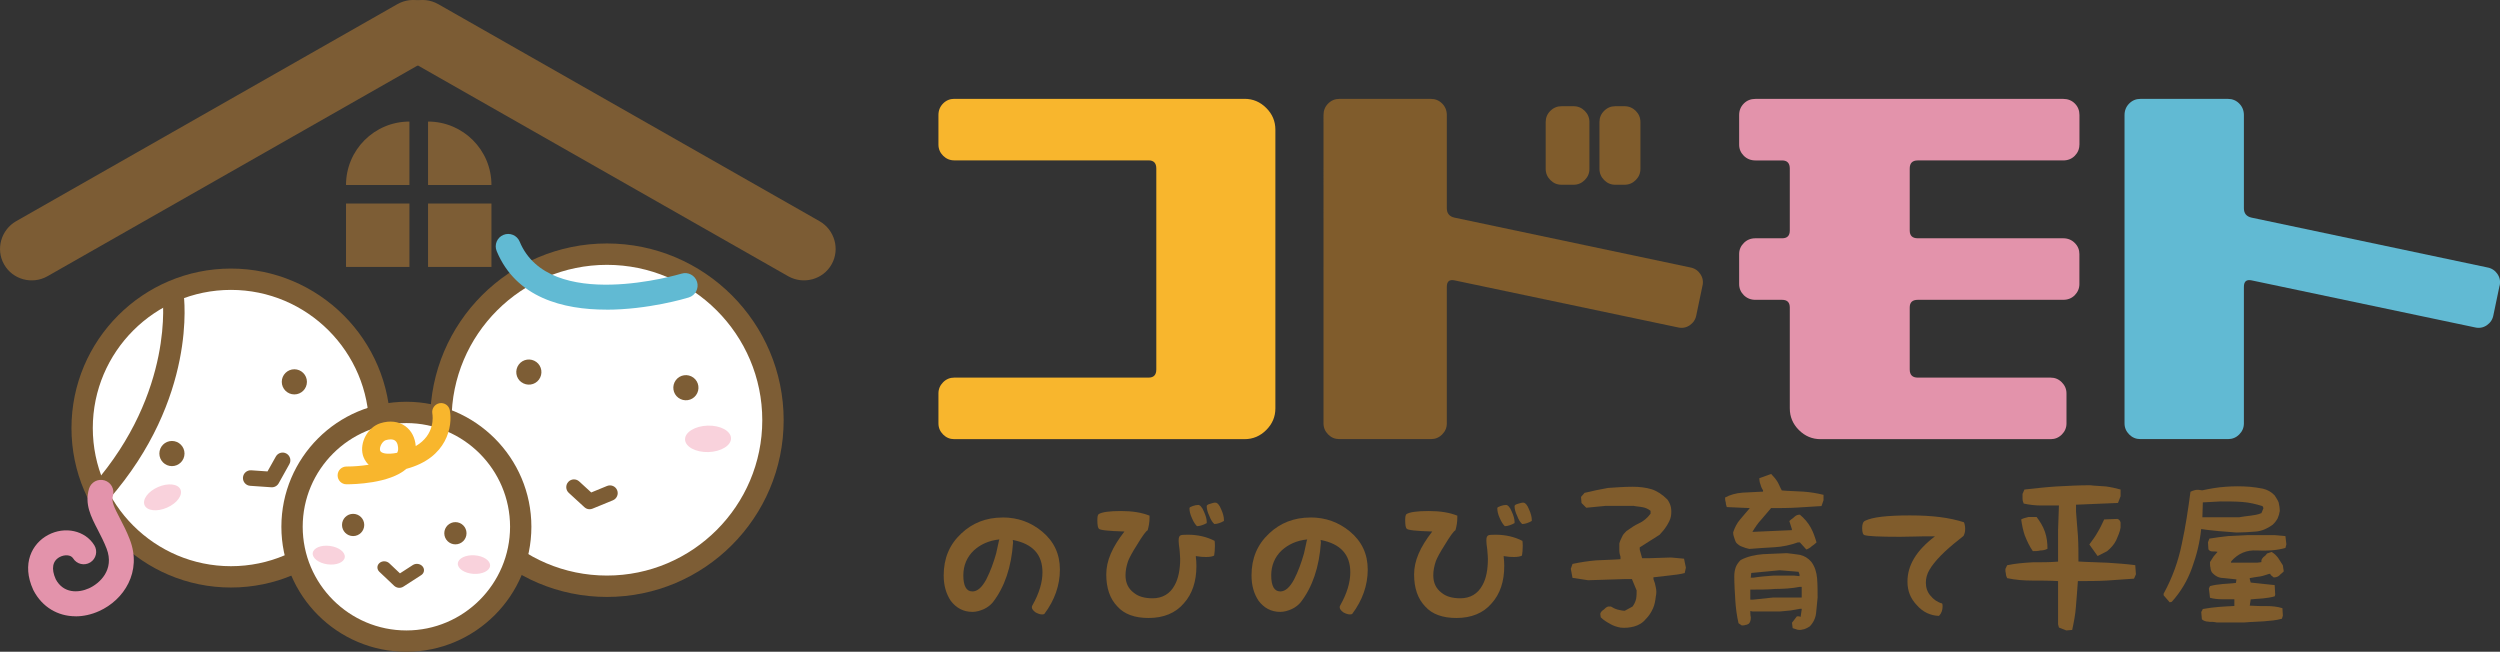
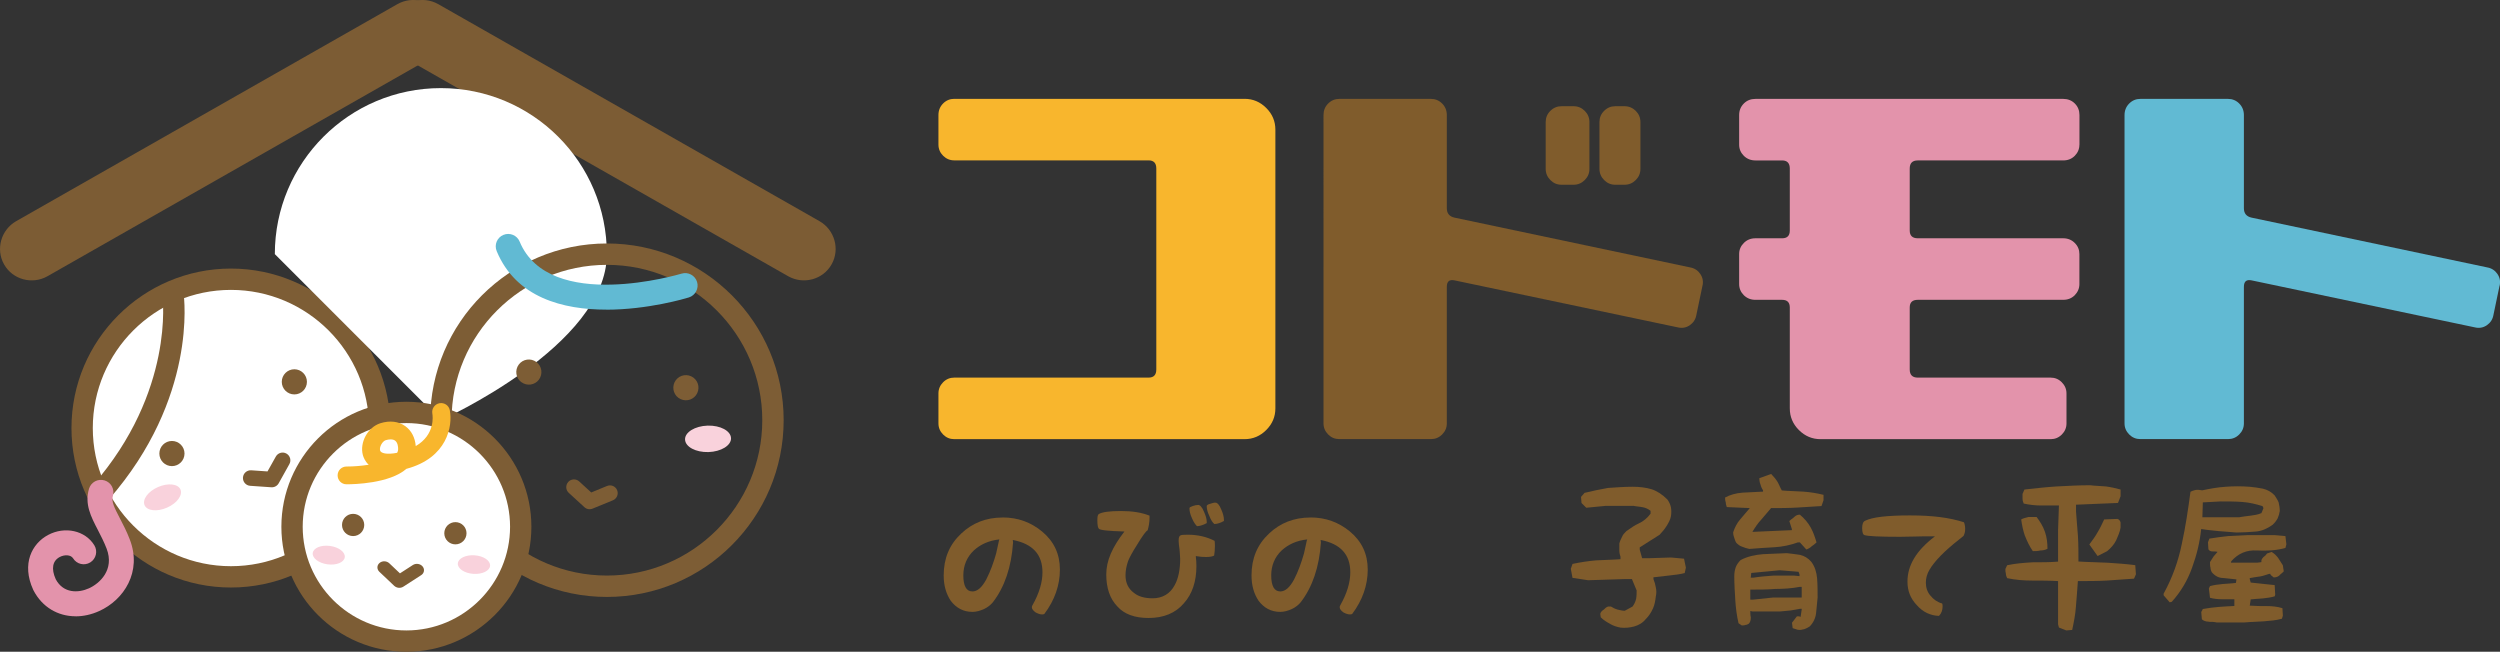
<svg xmlns="http://www.w3.org/2000/svg" id="_kodomoto_logo_2" data-name="kodomoto_logo_2" viewBox="0 0 443.18 115.54">
  <rect x="0" y="0" width="443.18" height="115.54" fill="#333333" stroke="none" />
  <defs>
    <style>
      .cls-1 {
        fill: #f8b62d;
      }

      .cls-2 {
        fill: #61bad3;
      }

      .cls-3 {
        fill: #fff;
      }

      .cls-4 {
        fill: #7d5d35;
      }

      .cls-5 {
        fill: #f9d2dc;
      }

      .cls-6 {
        fill: #805c2c;
      }

      .cls-7 {
        fill: #e393ab;
      }

      .cls-8 {
        fill: #7c5c34;
      }
    </style>
  </defs>
  <g id="_kodomoto_logo_2-2" data-name="kodomoto_logo_2">
    <g>
      <rect class="cls-4" x="61.34" y="36.08" width="11.24" height="11.24" />
      <rect class="cls-4" x="75.88" y="36.08" width="11.24" height="11.24" />
      <path class="cls-4" d="M72.58,21.55c-6.21,0-11.24,5.03-11.24,11.24h11.24v-11.24Z" />
      <path class="cls-4" d="M75.88,21.55c6.21,0,11.24,5.03,11.24,11.24h-11.24v-11.24Z" />
    </g>
    <g>
      <path class="cls-8" d="M78.14,2.82c1.53,2.68.56,6.14-2.15,7.68L8.43,48.96c-2.71,1.54-6.18.61-7.7-2.08-1.53-2.68-.56-6.14,2.15-7.68L70.44.74c2.71-1.54,6.18-.61,7.7,2.08Z" />
      <path class="cls-8" d="M69.99,2.82c-1.53,2.68-.56,6.14,2.15,7.68l67.57,38.46c2.71,1.54,6.18.61,7.7-2.08,1.53-2.68.56-6.14-2.15-7.68L77.7.74c-2.71-1.54-6.18-.61-7.7,2.08Z" />
    </g>
    <g>
      <circle class="cls-3" cx="40.94" cy="75.88" r="26.38" transform="translate(-38.89 108.47) rotate(-83.85)" />
      <path class="cls-4" d="M40.94,104.15c-15.59,0-28.27-12.68-28.27-28.27s12.68-28.27,28.27-28.27,28.27,12.68,28.27,28.27-12.68,28.27-28.27,28.27ZM40.94,51.39c-13.5,0-24.49,10.99-24.49,24.49s10.99,24.49,24.49,24.49,24.49-10.99,24.49-24.49-10.99-24.49-24.49-24.49Z" />
    </g>
    <g>
-       <path class="cls-3" d="M78.15,74.49c0,16.26,13.18,29.44,29.43,29.44s29.43-13.18,29.43-29.44-13.18-29.43-29.43-29.43-29.43,13.18-29.43,29.43Z" />
+       <path class="cls-3" d="M78.15,74.49s29.43-13.18,29.43-29.44-13.18-29.43-29.43-29.43-29.43,13.18-29.43,29.43Z" />
      <path class="cls-4" d="M107.59,105.82c-17.27,0-31.33-14.05-31.33-31.33s14.05-31.33,31.33-31.33,31.33,14.05,31.33,31.33-14.05,31.33-31.33,31.33ZM107.59,46.95c-15.19,0-27.54,12.36-27.54,27.54s12.36,27.54,27.54,27.54,27.54-12.36,27.54-27.54-12.36-27.54-27.54-27.54Z" />
    </g>
    <path class="cls-4" d="M30.48,82.63c-1.23,0-2.23-1-2.23-2.23s1-2.23,2.23-2.23,2.23,1,2.23,2.23-1,2.23-2.23,2.23Z" />
    <path class="cls-4" d="M52.18,69.92c-1.23,0-2.23-1-2.23-2.23s1-2.23,2.23-2.23,2.23,1,2.23,2.23-1,2.23-2.23,2.23Z" />
    <path class="cls-4" d="M92.42,67.75c-.99-.73-1.19-2.13-.46-3.12.73-.99,2.13-1.19,3.12-.46.99.73,1.19,2.13.46,3.12-.73.99-2.13,1.19-3.12.45Z" />
    <path class="cls-4" d="M120.26,70.52c-.99-.73-1.19-2.13-.46-3.12.73-.99,2.13-1.19,3.12-.46.99.73,1.19,2.13.46,3.12-.73.99-2.13,1.19-3.12.46Z" />
    <path class="cls-5" d="M31.99,86.77c.44,1.01-.62,2.45-2.38,3.22-1.75.77-3.54.58-3.98-.43-.44-1.01.62-2.45,2.38-3.22,1.76-.77,3.54-.58,3.98.43Z" />
    <path class="cls-4" d="M48.58,86.33c-.15.04-.31.06-.48.05l-3.75-.26c-.76-.05-1.33-.71-1.28-1.47.05-.76.71-1.33,1.47-1.28l2.88.2,1.48-2.64c.37-.66,1.21-.9,1.87-.53.66.37.9,1.21.53,1.87l-1.9,3.41c-.18.32-.48.55-.82.65Z" />
    <path class="cls-5" d="M129.59,77.68c.04,1.29-1.76,2.39-4.01,2.46-2.25.06-4.1-.93-4.14-2.23-.04-1.29,1.76-2.39,4.01-2.46,2.25-.06,4.1.93,4.14,2.23Z" />
    <path class="cls-4" d="M104,90.17c-.14-.06-.28-.15-.4-.26l-2.77-2.54c-.56-.51-.6-1.38-.09-1.94.51-.56,1.38-.6,1.94-.08l2.13,1.95,2.8-1.15c.7-.29,1.51.05,1.79.75.29.7-.05,1.5-.75,1.79l-3.61,1.48c-.34.14-.72.14-1.05,0Z" />
    <g>
      <path class="cls-3" d="M51.77,93.38c0,11.19,9.08,20.27,20.27,20.27s20.27-9.08,20.27-20.27-9.08-20.27-20.27-20.27-20.27,9.08-20.27,20.27Z" />
      <path class="cls-4" d="M72.04,115.54c-12.22,0-22.16-9.94-22.16-22.16s9.94-22.16,22.16-22.16,22.16,9.94,22.16,22.16-9.94,22.16-22.16,22.16ZM72.04,75c-10.13,0-18.38,8.24-18.38,18.38s8.25,18.38,18.38,18.38,18.38-8.25,18.38-18.38-8.25-18.38-18.38-18.38Z" />
    </g>
    <path class="cls-4" d="M80.73,96.5c-1.09,0-1.97-.88-1.97-1.97s.88-1.97,1.97-1.97,1.97.88,1.97,1.97-.88,1.97-1.97,1.97Z" />
    <path class="cls-4" d="M62.6,95.03c-1.09,0-1.97-.88-1.97-1.97s.88-1.97,1.97-1.97,1.97.88,1.97,1.97-.88,1.97-1.97,1.97Z" />
    <path class="cls-5" d="M86.88,100.28c-.06.91-1.39,1.56-2.97,1.45-1.58-.11-2.81-.93-2.75-1.84.06-.91,1.39-1.56,2.97-1.45,1.58.11,2.81.93,2.75,1.84Z" />
    <path class="cls-5" d="M61.12,98.79c-.12.9-1.49,1.46-3.06,1.25-1.57-.21-2.74-1.11-2.62-2.01.12-.9,1.49-1.46,3.06-1.25,1.57.21,2.74,1.11,2.62,2.01Z" />
    <path class="cls-4" d="M70.67,104.2c-.29-.03-.57-.15-.79-.35l-2.63-2.49c-.47-.45-.46-1.15.03-1.56.49-.42,1.27-.39,1.74.06l1.88,1.78,2.29-1.48c.55-.35,1.32-.24,1.73.26.41.5.29,1.19-.26,1.54l-3.16,2.04c-.25.16-.55.23-.84.2Z" />
    <g>
      <path class="cls-3" d="M30.67,52.28s2.5,17.49-12.77,34.99" />
      <path class="cls-4" d="M19.32,88.51l-2.85-2.49c14.53-16.65,12.35-33.31,12.33-33.48l3.74-.53c.11.75,2.44,18.56-13.22,36.5Z" />
    </g>
    <path class="cls-1" d="M61.52,85.85s-.08,0-.11,0c-.87,0-1.57-.72-1.56-1.59,0-.87.71-1.56,1.58-1.56.04,0,.08,0,.12,0,1.06,0,2.44-.1,3.81-.31-.66-.62-.92-1.32-1.03-1.7-.61-2.25.86-4.95,3.09-5.66,1.68-.53,3.26-.34,4.46.54,1.06.78,1.7,2.01,1.82,3.51,3.46-2.02,3.02-5.32,2.94-5.77-.15-.85.42-1.67,1.27-1.83.86-.15,1.67.4,1.83,1.25.53,2.79-.44,8.44-7.69,10.38-3.01,2.62-9.38,2.74-10.53,2.74ZM69.23,77.89c-.26,0-.55.05-.85.14-.6.19-1.17,1.22-1,1.83.13.47,1.12.78,3.02.41.12-.2.18-.42.18-.66,0-.41-.07-1.15-.54-1.5-.2-.15-.48-.22-.8-.22Z" />
    <path class="cls-2" d="M107.47,54.89c-7.6,0-15.98-2.09-19.42-10.37-.47-1.13.07-2.42,1.19-2.88,1.13-.47,2.42.07,2.88,1.19,5.27,12.69,28.46,5.75,28.69,5.68,1.17-.36,2.4.3,2.76,1.46.36,1.16-.3,2.4-1.46,2.76-.55.17-7.22,2.17-14.65,2.17Z" />
    <path class="cls-7" d="M13.4,109.25c-3.13,0-5.92-1.62-7.46-4.59-.02-.03-.03-.06-.05-.1-2.12-4.62-.21-8.21,2.62-9.72,2.99-1.6,6.6-.8,8.21,1.82.64,1.04.32,2.4-.72,3.04-1.04.64-2.4.32-3.04-.72-.42-.68-1.56-.67-2.37-.24-1.29.69-1.54,2.09-.71,3.94,1.35,2.54,4.01,2.46,5.89,1.61,1.85-.83,4.59-3.26,3.12-7.06-.47-1.21-1.02-2.26-1.54-3.28-1.23-2.36-2.38-4.59-1.57-7.31.35-1.17,1.58-1.83,2.75-1.48,1.17.35,1.83,1.58,1.48,2.75-.29.97.23,2.04,1.26,4.01.56,1.07,1.19,2.28,1.74,3.72,2.21,5.72-1.05,10.71-5.42,12.68-1.41.64-2.83.94-4.19.94Z" />
    <g>
      <g>
        <path class="cls-1" d="M226.09,72.39c0,1.49-.54,2.76-1.62,3.84-1.08,1.08-2.36,1.62-3.84,1.62h-51.47c-.77,0-1.42-.27-1.97-.82-.55-.55-.83-1.21-.83-1.97v-5.32c0-.77.28-1.42.83-1.98.55-.55,1.21-.82,1.97-.82h34.45c.91,0,1.37-.48,1.37-1.44V29.87c0-.96-.45-1.44-1.37-1.44h-34.45c-.77,0-1.42-.28-1.97-.82-.55-.55-.83-1.21-.83-1.98v-5.24c0-.81.28-1.5.83-2.05.55-.55,1.21-.82,1.97-.82h51.47c1.48,0,2.76.54,3.84,1.62,1.08,1.07,1.62,2.36,1.62,3.84v49.41Z" />
        <path class="cls-6" d="M301.79,50.7l-1.08,5.17c-.14.77-.54,1.36-1.18,1.8-.65.43-1.35.55-2.12.36l-39.57-8.33c-.91-.19-1.36.19-1.36,1.15v24.2c0,.77-.28,1.42-.83,1.97-.55.55-1.21.82-1.98.82h-16.25c-.77,0-1.42-.27-1.97-.82-.55-.55-.83-1.21-.83-1.97V20.4c0-.81.27-1.5.83-2.05.55-.55,1.21-.82,1.97-.82h16.25c.77,0,1.43.27,1.98.82.55.55.83,1.24.83,2.05v16.52c0,.91.46,1.46,1.36,1.66l41.8,8.83c.77.14,1.36.54,1.79,1.18.43.65.55,1.35.36,2.12M281.76,29.95c0,.77-.28,1.42-.83,1.97-.55.55-1.21.83-1.97.83h-2.15c-.77,0-1.43-.28-1.97-.83-.55-.55-.83-1.21-.83-1.97v-8.33c0-.76.27-1.42.83-1.97.55-.55,1.21-.82,1.97-.82h2.15c.77,0,1.42.28,1.97.82.55.55.83,1.21.83,1.97v8.33ZM290.8,29.95c0,.77-.28,1.42-.83,1.97-.55.55-1.21.83-1.98.83h-1.65c-.77,0-1.43-.28-1.97-.83-.55-.55-.83-1.21-.83-1.97v-8.33c0-.76.27-1.42.83-1.97.55-.55,1.21-.82,1.97-.82h1.65c.77,0,1.43.28,1.98.82.55.55.83,1.21.83,1.97v8.33Z" />
        <path class="cls-7" d="M368.62,25.64c0,.77-.28,1.43-.82,1.98-.55.55-1.23.82-2.05.82h-25.78c-.96,0-1.43.48-1.43,1.44v10.99c0,.91.48,1.37,1.43,1.37h25.78c.81,0,1.5.28,2.05.83.55.55.82,1.21.82,1.97v5.31c0,.76-.28,1.42-.82,1.98-.55.55-1.23.82-2.05.82h-25.78c-.96,0-1.43.45-1.43,1.36v10.99c0,.96.48,1.44,1.43,1.44h23.55c.77,0,1.42.27,1.98.83.55.55.83,1.21.83,1.97v5.32c0,.77-.28,1.42-.83,1.97-.55.55-1.21.82-1.98.82h-40.79c-1.48,0-2.76-.54-3.84-1.62-1.08-1.08-1.61-2.36-1.61-3.84v-17.88c0-.91-.46-1.36-1.36-1.36h-4.74c-.81,0-1.5-.28-2.05-.82-.55-.55-.83-1.21-.83-1.98v-5.31c0-.77.28-1.42.83-1.97.55-.55,1.23-.83,2.05-.83h4.74c.91,0,1.36-.46,1.36-1.37v-10.99c0-.96-.46-1.44-1.36-1.44h-4.74c-.81,0-1.5-.28-2.05-.82-.55-.55-.83-1.21-.83-1.98v-5.24c0-.81.28-1.5.83-2.05.55-.55,1.23-.82,2.05-.82h54.58c.81,0,1.5.27,2.05.82.55.55.82,1.24.82,2.05v5.24Z" />
        <path class="cls-2" d="M443.09,50.7l-1.08,5.17c-.14.77-.54,1.36-1.18,1.8-.65.43-1.35.55-2.12.36l-39.57-8.33c-.91-.19-1.36.19-1.36,1.15v24.2c0,.77-.28,1.42-.83,1.97-.55.55-1.21.82-1.98.82h-15.55c-.77,0-1.42-.27-1.97-.82-.55-.55-.83-1.21-.83-1.97V20.4c0-.81.28-1.5.83-2.05.55-.55,1.21-.82,1.97-.82h15.55c.77,0,1.43.27,1.98.82.55.55.83,1.24.83,2.05v16.52c0,.91.45,1.46,1.36,1.66l41.8,8.83c.77.14,1.37.54,1.8,1.18.43.65.55,1.35.36,2.12" />
      </g>
      <g>
        <path class="cls-6" d="M177.74,91.73c2.73,0,5.02.87,6.98,2.48,2.13,1.77,3.17,4.01,3.17,6.77s-.93,5.43-2.76,7.86c-.08.05-.22.08-.41.08-.35,0-.74-.14-1.17-.38-.41-.33-.63-.57-.63-.9,0-.14.03-.22.11-.35,1.2-2.13,1.77-4.07,1.77-5.84,0-3.14-1.72-5.05-5.26-5.73.05.33.05.44.05.44-.3,4.39-1.5,7.89-3.57,10.59-.38.46-.9.9-1.61,1.23-.68.3-1.36.49-2.02.49-1.61,0-2.86-.68-3.85-1.97-.82-1.23-1.25-2.7-1.25-4.5,0-3,1.01-5.46,3.11-7.42,1.99-1.88,4.42-2.84,7.34-2.84ZM172.36,104.85c.93,0,1.72-.74,2.46-2.1.76-1.47,1.31-3.03,1.77-4.64.22-1.01.38-1.75.49-2.24l.08-.25c-1.94.22-3.36.9-4.53,1.96-1.23,1.17-1.86,2.67-1.86,4.42,0,1.88.54,2.84,1.58,2.84Z" />
        <path class="cls-6" d="M215.31,95.87c.03.16.06.49.06.9,0,.66-.06,1.28-.14,1.72-.3.16-.76.25-1.42.25-.52,0-1.09-.03-1.83-.16.08.68.11,1.23.11,1.77,0,2.73-.74,4.94-2.21,6.58-1.5,1.77-3.63,2.62-6.27,2.62-2.43,0-4.31-.66-5.54-2.05-1.31-1.36-1.96-3.25-1.96-5.67s1.04-4.8,3.22-7.61c-2.89-.08-4.34-.25-4.53-.49-.17-.16-.27-.63-.27-1.53,0-.63.08-.96.25-1.07.57-.35,1.86-.54,3.93-.54s3.68.27,5.07.82v.38c0,.71-.11,1.44-.33,2.21-.33.16-.96,1.06-1.86,2.54-.87,1.36-1.39,2.35-1.61,2.92-.3.88-.46,1.72-.46,2.54,0,1.31.49,2.35,1.47,3.08.82.68,1.94.98,3.33.98,1.75,0,3.11-.79,3.93-2.35.65-1.17.96-2.78.96-4.64,0-.35-.06-.9-.11-1.66-.11-.71-.16-1.23-.16-1.61,0-.52.11-.79.35-.9.14-.08.55-.11,1.28-.11,1.77,0,3.38.38,4.75,1.09ZM212.39,89.51c.33,0,.71.38,1.04,1.2.33.71.49,1.34.49,1.8v.22c-.55.3-1.12.52-1.72.55-.27-.25-.6-.71-.9-1.42-.33-.71-.44-1.28-.44-1.77,0-.14.14-.22.57-.38.38-.14.68-.19.95-.19ZM215.47,89.11c.33,0,.71.38,1.04,1.25.3.66.46,1.31.46,1.77v.22c-.57.33-1.12.52-1.69.55-.3-.25-.63-.71-.9-1.45-.33-.68-.46-1.25-.46-1.72,0-.16.16-.3.57-.41.44-.14.68-.22.98-.22Z" />
        <path class="cls-6" d="M232.31,91.73c2.73,0,5.02.87,6.98,2.48,2.13,1.77,3.17,4.01,3.17,6.77s-.93,5.43-2.76,7.86c-.08.05-.22.08-.41.08-.36,0-.74-.14-1.17-.38-.41-.33-.63-.57-.63-.9,0-.14.03-.22.11-.35,1.2-2.13,1.77-4.07,1.77-5.84,0-3.14-1.72-5.05-5.26-5.73.05.33.05.44.05.44-.3,4.39-1.5,7.89-3.57,10.59-.38.46-.9.9-1.61,1.23-.68.3-1.36.49-2.02.49-1.61,0-2.87-.68-3.85-1.97-.82-1.23-1.25-2.7-1.25-4.5,0-3,1.01-5.46,3.11-7.42,1.99-1.88,4.42-2.84,7.34-2.84ZM226.93,104.85c.93,0,1.72-.74,2.46-2.1.76-1.47,1.31-3.03,1.77-4.64.22-1.01.38-1.75.49-2.24l.08-.25c-1.94.22-3.36.9-4.53,1.96-1.23,1.17-1.85,2.67-1.85,4.42,0,1.88.55,2.84,1.58,2.84Z" />
-         <path class="cls-6" d="M269.88,95.87c.03.16.06.49.06.9,0,.66-.06,1.28-.14,1.72-.3.16-.77.25-1.42.25-.52,0-1.09-.03-1.83-.16.08.68.11,1.23.11,1.77,0,2.73-.74,4.94-2.21,6.58-1.5,1.77-3.63,2.62-6.27,2.62-2.43,0-4.31-.66-5.54-2.05-1.31-1.36-1.96-3.25-1.96-5.67s1.04-4.8,3.22-7.61c-2.89-.08-4.34-.25-4.53-.49-.17-.16-.27-.63-.27-1.53,0-.63.08-.96.24-1.07.57-.35,1.86-.54,3.93-.54s3.68.27,5.07.82v.38c0,.71-.11,1.44-.33,2.21-.33.16-.96,1.06-1.86,2.54-.87,1.36-1.39,2.35-1.61,2.92-.3.88-.46,1.72-.46,2.54,0,1.31.49,2.35,1.47,3.08.82.68,1.94.98,3.33.98,1.75,0,3.11-.79,3.93-2.35.66-1.17.95-2.78.95-4.64,0-.35-.05-.9-.11-1.66-.11-.71-.16-1.23-.16-1.61,0-.52.11-.79.35-.9.14-.08.55-.11,1.28-.11,1.77,0,3.38.38,4.75,1.09ZM266.96,89.51c.33,0,.71.38,1.04,1.2.33.71.49,1.34.49,1.8v.22c-.55.3-1.12.52-1.72.55-.27-.25-.6-.71-.9-1.42-.33-.71-.44-1.28-.44-1.77,0-.14.14-.22.57-.38.38-.14.68-.19.95-.19ZM270.04,89.11c.33,0,.71.38,1.04,1.25.3.66.46,1.31.46,1.77v.22c-.57.33-1.12.52-1.69.55-.3-.25-.63-.71-.9-1.45-.33-.68-.46-1.25-.46-1.72,0-.16.16-.3.57-.41.44-.14.68-.22.98-.22Z" />
        <path class="cls-6" d="M285.48,110.62c-.63-.33-1.17-.66-1.71-1.18l-.09-.63c.09-.33.3-.54.63-.75.21-.21.42-.42.75-.54h.51c.33.21.75.42,1.17.54.42.09.84.21,1.29.21l1.38-.75c.3-.42.51-.84.63-1.38.09-.51.09-.96.09-1.47l-.84-2.02h-1.17l-6.59.21-2.77-.42-.3-1.6.3-.87c1.38-.3,2.77-.51,4.15-.63,1.39-.09,2.86-.09,4.36-.21v-.42c-.12-.33-.21-.75-.21-1.17v-1.17c.09-.42.3-.84.51-1.26.12-.33.45-.66.75-.96.75-.54,1.5-1.05,2.23-1.38.75-.33,1.5-.96,2.05-1.71v-.51c-.45-.33-.87-.54-1.39-.63-.54-.12-1.08-.12-1.59-.24h-4.99l-3.43.33-.84-.84-.09-1.08.63-.72c1.38-.33,2.77-.63,4.15-.87,1.38-.09,2.86-.21,4.36-.21,1.14,0,2.32.12,3.4.45.93.3,1.9.93,2.77,1.81.3.42.51.84.63,1.38.09.51.09,1.05,0,1.6-.12.63-.42,1.14-.75,1.68-.33.54-.75,1.05-1.26,1.59l-3.52,2.23v.42l.42,1.5h1.38l3.73-.12,2.32.21.33,1.59-.21.96c-.84.21-1.72.33-2.65.42-.96.12-1.92.21-2.89.33v.33c.21.51.33.93.42,1.47.12.54.12,1.05,0,1.59-.09.75-.21,1.5-.51,2.14-.33.72-.75,1.38-1.29,1.89-.51.66-1.27,1.08-2.02,1.29-.75.21-1.59.3-2.44.21-.63-.12-1.29-.33-1.8-.63Z" />
        <path class="cls-6" d="M319.1,96.15h-.39c-1.31.48-2.74.78-4.17.86-1.52.09-3.04.18-4.44.3-.48-.12-.86-.21-1.25-.39-.36-.09-.75-.39-1.04-.68-.18-.27-.27-.57-.36-.84-.12-.3-.21-.66-.21-1.04.3-.86.66-1.61,1.25-2.29.57-.66,1.13-1.31,1.7-2l-4.08-.18c-.09-.27-.18-.56-.18-.86-.12-.27-.12-.57-.12-.83.86-.48,1.91-.78,3.13-.87,1.25-.09,2.38-.09,3.6-.18v-.21c-.18-.27-.36-.66-.45-1.04-.12-.27-.21-.66-.21-1.13l2.09-.75c.48.48.86.95,1.13,1.4.3.48.47,1.05.77,1.52,1.22.12,2.56.12,3.78.21,1.25.09,2.38.27,3.61.57v.95l-.36,1.04c-1.43.09-2.95.18-4.38.27-1.52.09-3.04.09-4.56.09-.57.69-1.13,1.34-1.7,2-.65.68-1.13,1.43-1.61,2.21h.18l6.82-.3v-.18l-.45-1.43c.27-.3.66-.48.92-.77.3-.27.57-.36.95-.36.78.65,1.43,1.4,1.91,2.26.48.86.75,1.7,1.04,2.65-.3.3-.57.48-.86.69-.27.27-.66.48-.95.57l-1.13-1.25ZM317.79,111.34l-.12-.95.87-1.13h.39l.27.09.21-1.43h-.3c-.57.09-1.13.21-1.7.3-.66.09-1.22.09-1.91.18h-4.83l-.39-.09c0,.39,0,.75.09,1.13,0,.48-.09.86-.36,1.13-.21.12-.39.21-.59.21-.18.09-.36.09-.66.09l-.57-.39c-.3-1.31-.48-2.65-.57-4.08-.09-1.43-.18-2.83-.18-4.26,0-.57.09-1.13.27-1.61.18-.48.48-.86.86-1.25,1.22-.65,2.56-.92,3.96-1.04,1.43-.09,2.77-.09,4.2-.18.83.09,1.61.18,2.35.3.78.18,1.43.57,2,1.22.66.86.95,1.91,1.04,2.95.09,1.13.09,2.27.09,3.4-.09.95-.18,1.91-.27,2.77-.09.83-.48,1.7-1.13,2.35-.3.21-.69.39-.95.48-.39.09-.78.21-1.25.09l-.83-.27ZM319.4,104.04h-.39c-1.43.27-2.83.36-4.26.36-1.43.12-2.95.12-4.47.12v1.79h.39l3.69-.39h5.03v-1.88ZM319.01,101.84l-.18-.48-3.34-.27-5.04.48-.09.83h.48c1.13-.18,2.29-.27,3.52-.36h3.69l.95.09v-.3Z" />
        <path class="cls-6" d="M348.15,92.58c.12.27.22.67.22,1.19s-.12.91-.3,1.24c-.3.22-.54.47-.79.64-2.62,2.05-4.35,3.85-5.21,5.31-.47.77-.67,1.55-.67,2.32,0,.86.25,1.68.82,2.32.54.67,1.24,1.16,2.07,1.38.05.12.08.3.08.49,0,.69-.2,1.26-.64,1.71-1.53-.05-2.87-.69-3.93-1.9-1.14-1.19-1.66-2.57-1.66-4.17,0-2.87,1.53-5.49,4.87-8.03h-.72c-.67-.02-1.61,0-2.74.03-1.29.02-2.2.05-2.72.05-3.63,0-5.71-.1-6.3-.3-.27-.07-.42-.47-.42-1.26,0-.72.18-1.14.54-1.29,1.29-.64,3.9-.94,7.93-.94s7.01.39,9.56,1.21Z" />
        <path class="cls-6" d="M364.99,111.24l-.15-.55v-7.68c-1.47-.09-3.03-.09-4.5-.09-1.59,0-3.06-.12-4.53-.43-.09-.25-.22-.46-.22-.76-.09-.34-.09-.55-.09-.86l.31-.67c1.46-.31,2.94-.43,4.53-.52,1.47,0,3.03,0,4.5-.12v-5.63l.15-4.32h-3.18c-1.01,0-2.05-.12-3.06-.34-.09-.21-.21-.52-.21-.86v-.86l.34-.77c1.93-.21,3.82-.43,5.75-.55,1.93-.09,3.83-.21,5.88-.21.92.12,1.8.12,2.81.21.89.12,1.84.34,2.6.55v1.19l-.46,1.19-7.44.31v1.2c.12,1.41.21,2.94.34,4.34.09,1.5.09,3.03.09,4.53,1.71.12,3.52.12,5.23.22,1.69.12,3.25.21,4.84.43l.12,1.62-.34.77c-1.59.12-3.15.21-4.87.34-1.68.09-3.37.09-5.08.09-.12,1.53-.21,3.03-.34,4.44-.09,1.41-.37,2.82-.67,4.22l-1.04.09-1.32-.52ZM358.97,95.02c-.31-.89-.52-1.84-.67-2.94.37-.21.79-.3,1.26-.43h1.47c.58.76,1.13,1.62,1.47,2.6.34.98.46,1.96.46,3.03-.37.21-.8.3-1.25.3-.46.12-.89.12-1.35.12-.58-.85-1.01-1.74-1.38-2.69ZM370.38,96.52c.58-.77,1.04-1.41,1.47-2.17.46-.74.79-1.5,1.16-2.27l2.36-.09c.3.09.46.31.55.64v.86c-.09.76-.46,1.53-.77,2.26-.37.77-.95,1.41-1.62,1.96l-1.68.86-1.47-2.05Z" />
        <path class="cls-6" d="M383.55,105.52v-.28c1.53-2.78,2.61-5.76,3.23-8.85.65-2.98,1.11-6.04,1.53-9.22.2-.09.37-.17.65-.25.25-.09.45-.09.71-.09l.74.09c1.36-.29,2.7-.54,4.14-.63,1.36-.11,2.81-.11,4.26,0,.82.09,1.53.17,2.35.34.8.2,1.45.54,2.07,1.19.28.46.54.8.71,1.25.11.46.2.99.2,1.53-.08.45-.2.91-.37,1.28-.26.46-.54.82-.91,1.16-.91.65-1.9,1.11-2.98,1.19-1.16.09-2.24.17-3.43.17-1.08-.08-2.16-.17-3.15-.25-.99-.11-2.1-.2-3.09-.37-.25,2.35-.79,4.6-1.62,6.87-.82,2.27-1.99,4.26-3.6,6.04l-.37.08-1.08-1.25ZM391.58,110.21c-.54,0-.99-.17-1.25-.43l-.11-1.28.28-.54c.91-.17,1.82-.28,2.81-.37.88-.09,1.78-.09,2.78-.17v-1.19h-2.16c-.82,0-1.53-.09-2.16-.26l-.2-1.65.2-.42c.71-.2,1.42-.29,2.24-.37.82-.08,1.53-.08,2.36-.2l.09-.62c-.83-.08-1.53-.17-2.36-.25-.79,0-1.45-.37-1.99-1-.17-.28-.25-.57-.25-.82-.09-.28-.09-.63-.09-1l.63-.99.71-.82c-.26-.08-.63-.08-.91-.08-.26,0-.54-.08-.71-.37l-.08-1.25.25-.65c1.11-.17,2.19-.34,3.35-.45,1.19-.08,2.27-.08,3.43-.17h4.8l1.9.17.17,1.45-.17.65c-1.53.45-3.26.54-5.08.45-1.79-.11-3.32.54-4.51,1.9l-.08.26h4.71l.71-.09c-.08-.37.09-.62.37-.91.26-.17.46-.37.62-.62l.82-.28c.46.28.82.62,1.16,1.08.28.45.54.82.82,1.28l.17,1.08c-.25.29-.54.45-.79.74-.28.25-.65.34-.99.34l-.57-.46v-.17h-.25c-.54.17-1.08.37-1.62.46-.65.08-1.19.17-1.81.29v.17l.17.62,4.25.45.09,1.73-.09.26c-.62.2-1.36.28-2.07.37-.74.08-1.45.08-2.18.17l-.17,1.11c.99.08,1.99.08,2.98.08s1.9.09,2.81.37l.08,1.33-.17.54c-.99.29-2.1.37-3.18.46-1.16.09-2.27.09-3.43.2h-4.97c-.45-.11-.91-.11-1.36-.11ZM401.25,90.06l-.17-.34c-1.19-.37-2.36-.65-3.63-.74-1.25-.09-2.53-.09-3.8-.09l-3.15.17-.08,2.64h6.5c.62-.12,1.36-.2,2.07-.29.65-.09,1.28-.17,1.9-.45l.37-.91Z" />
      </g>
    </g>
  </g>
</svg>